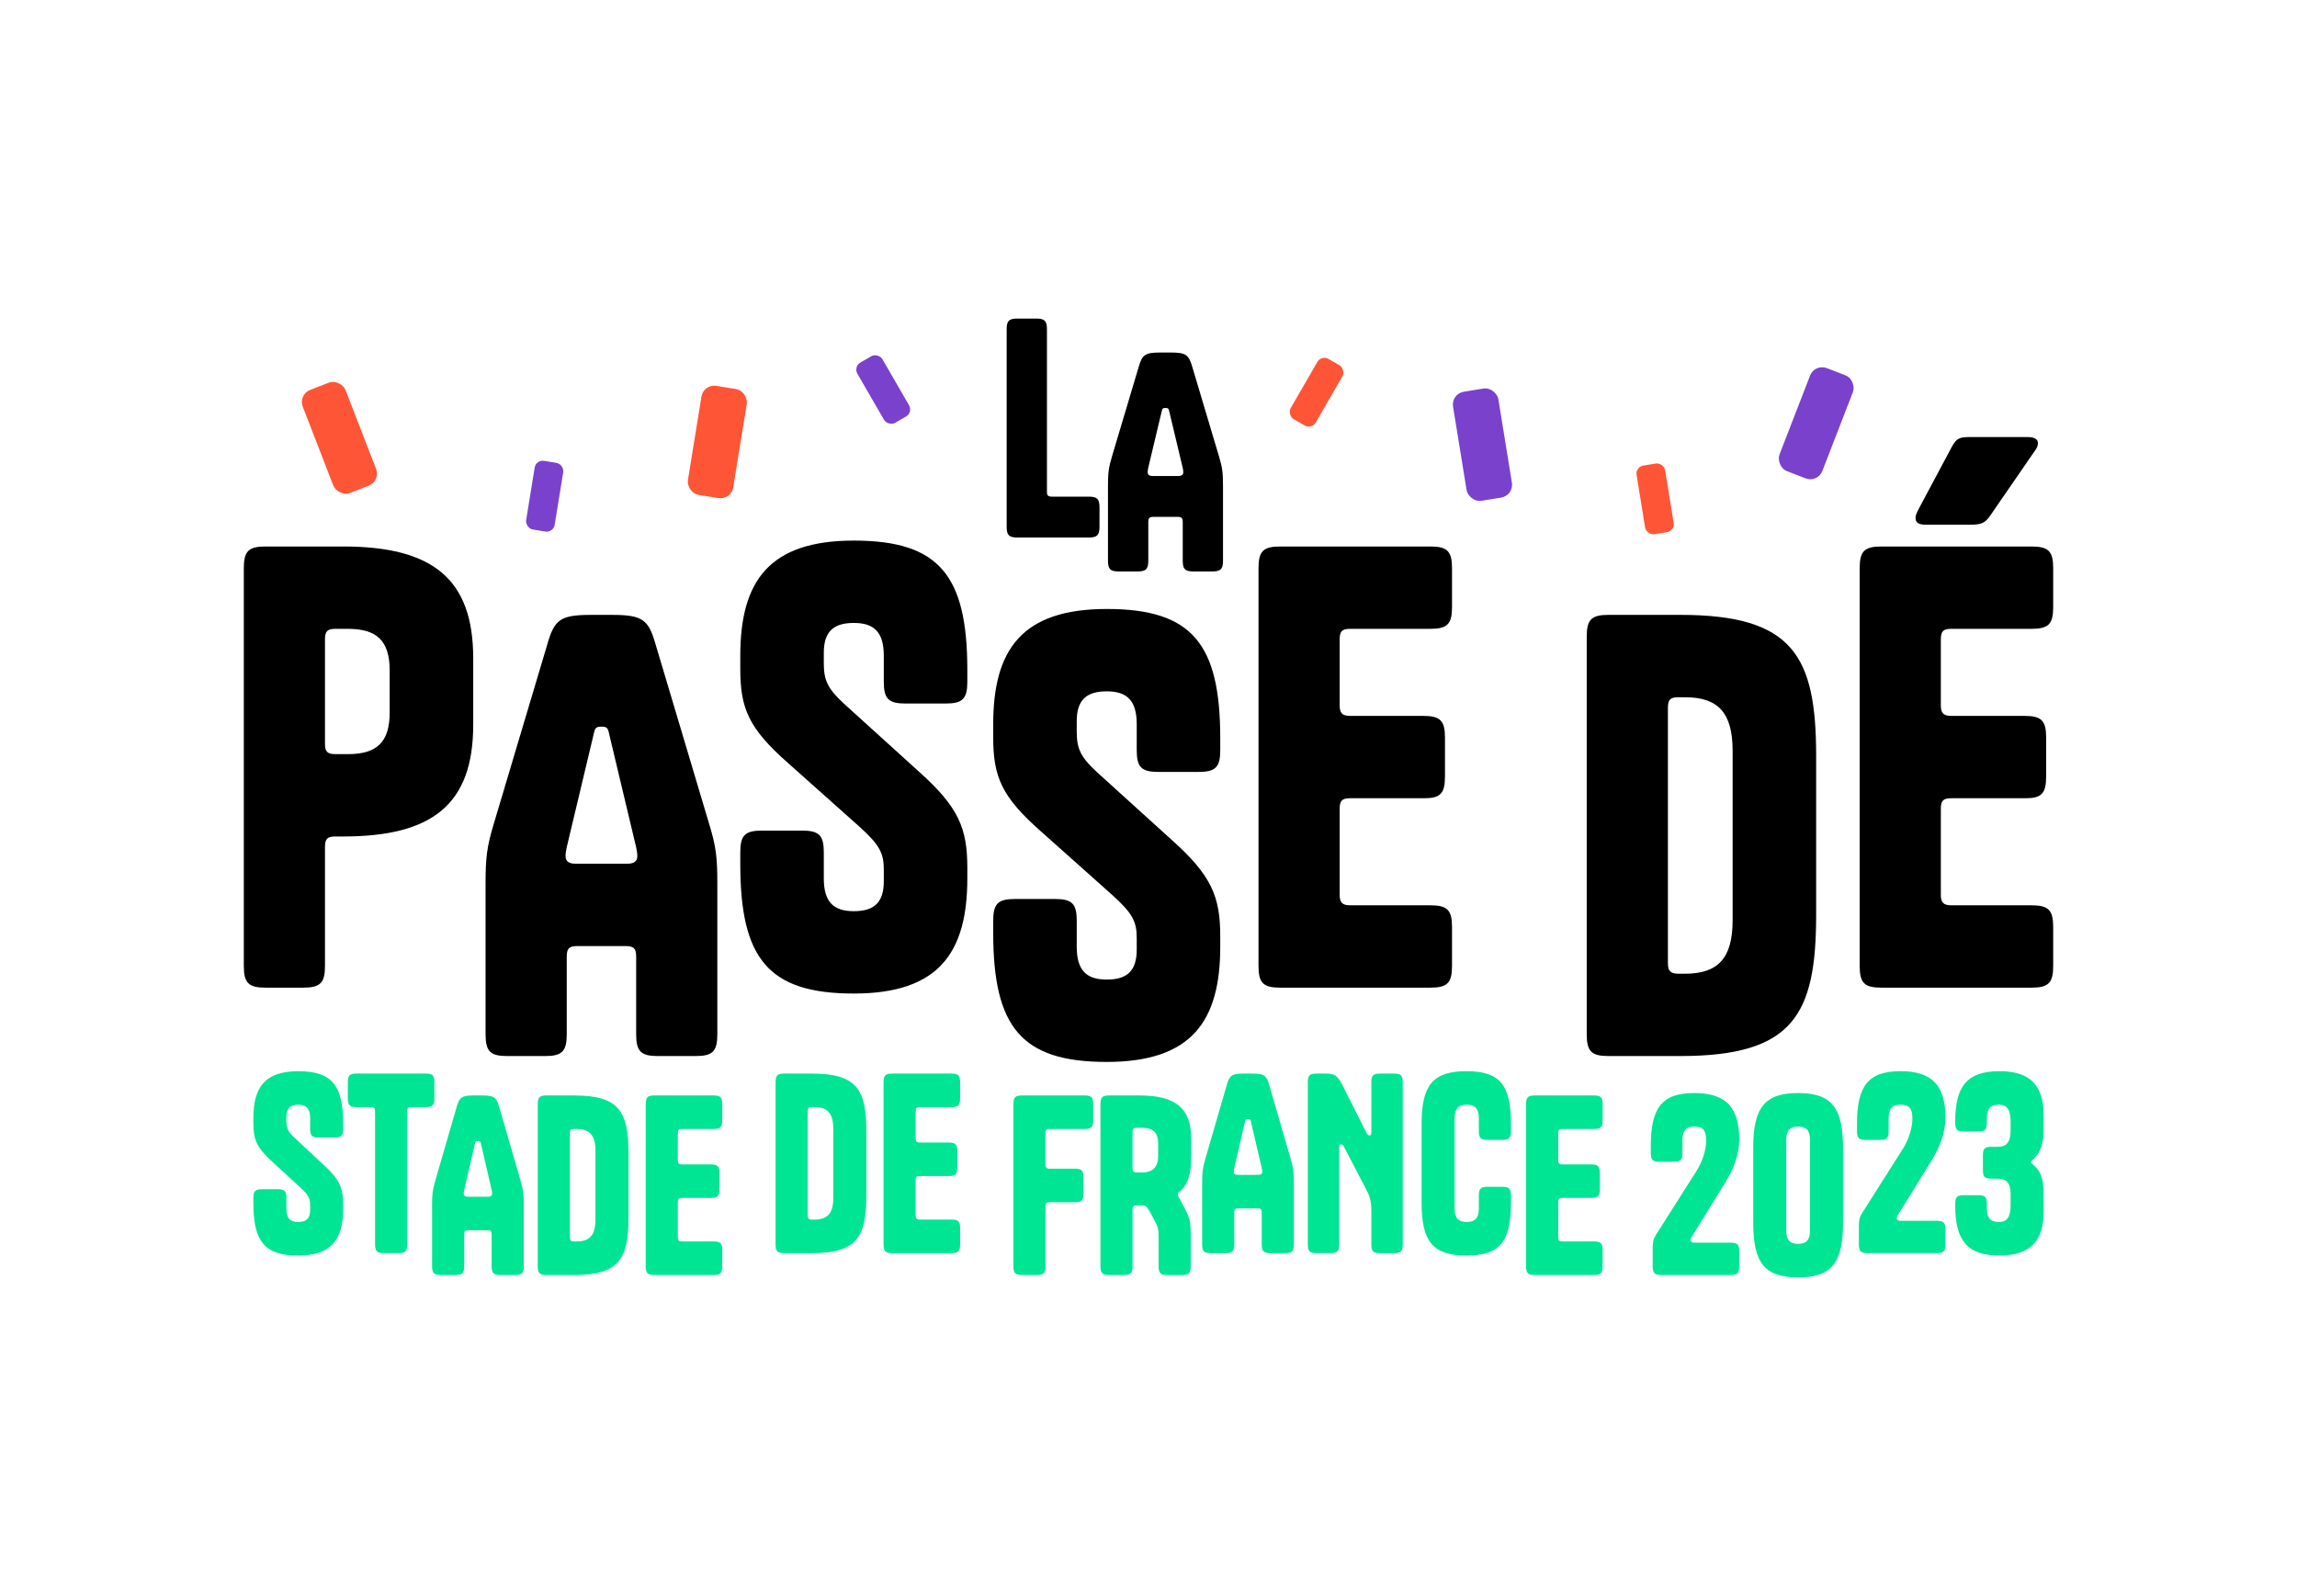
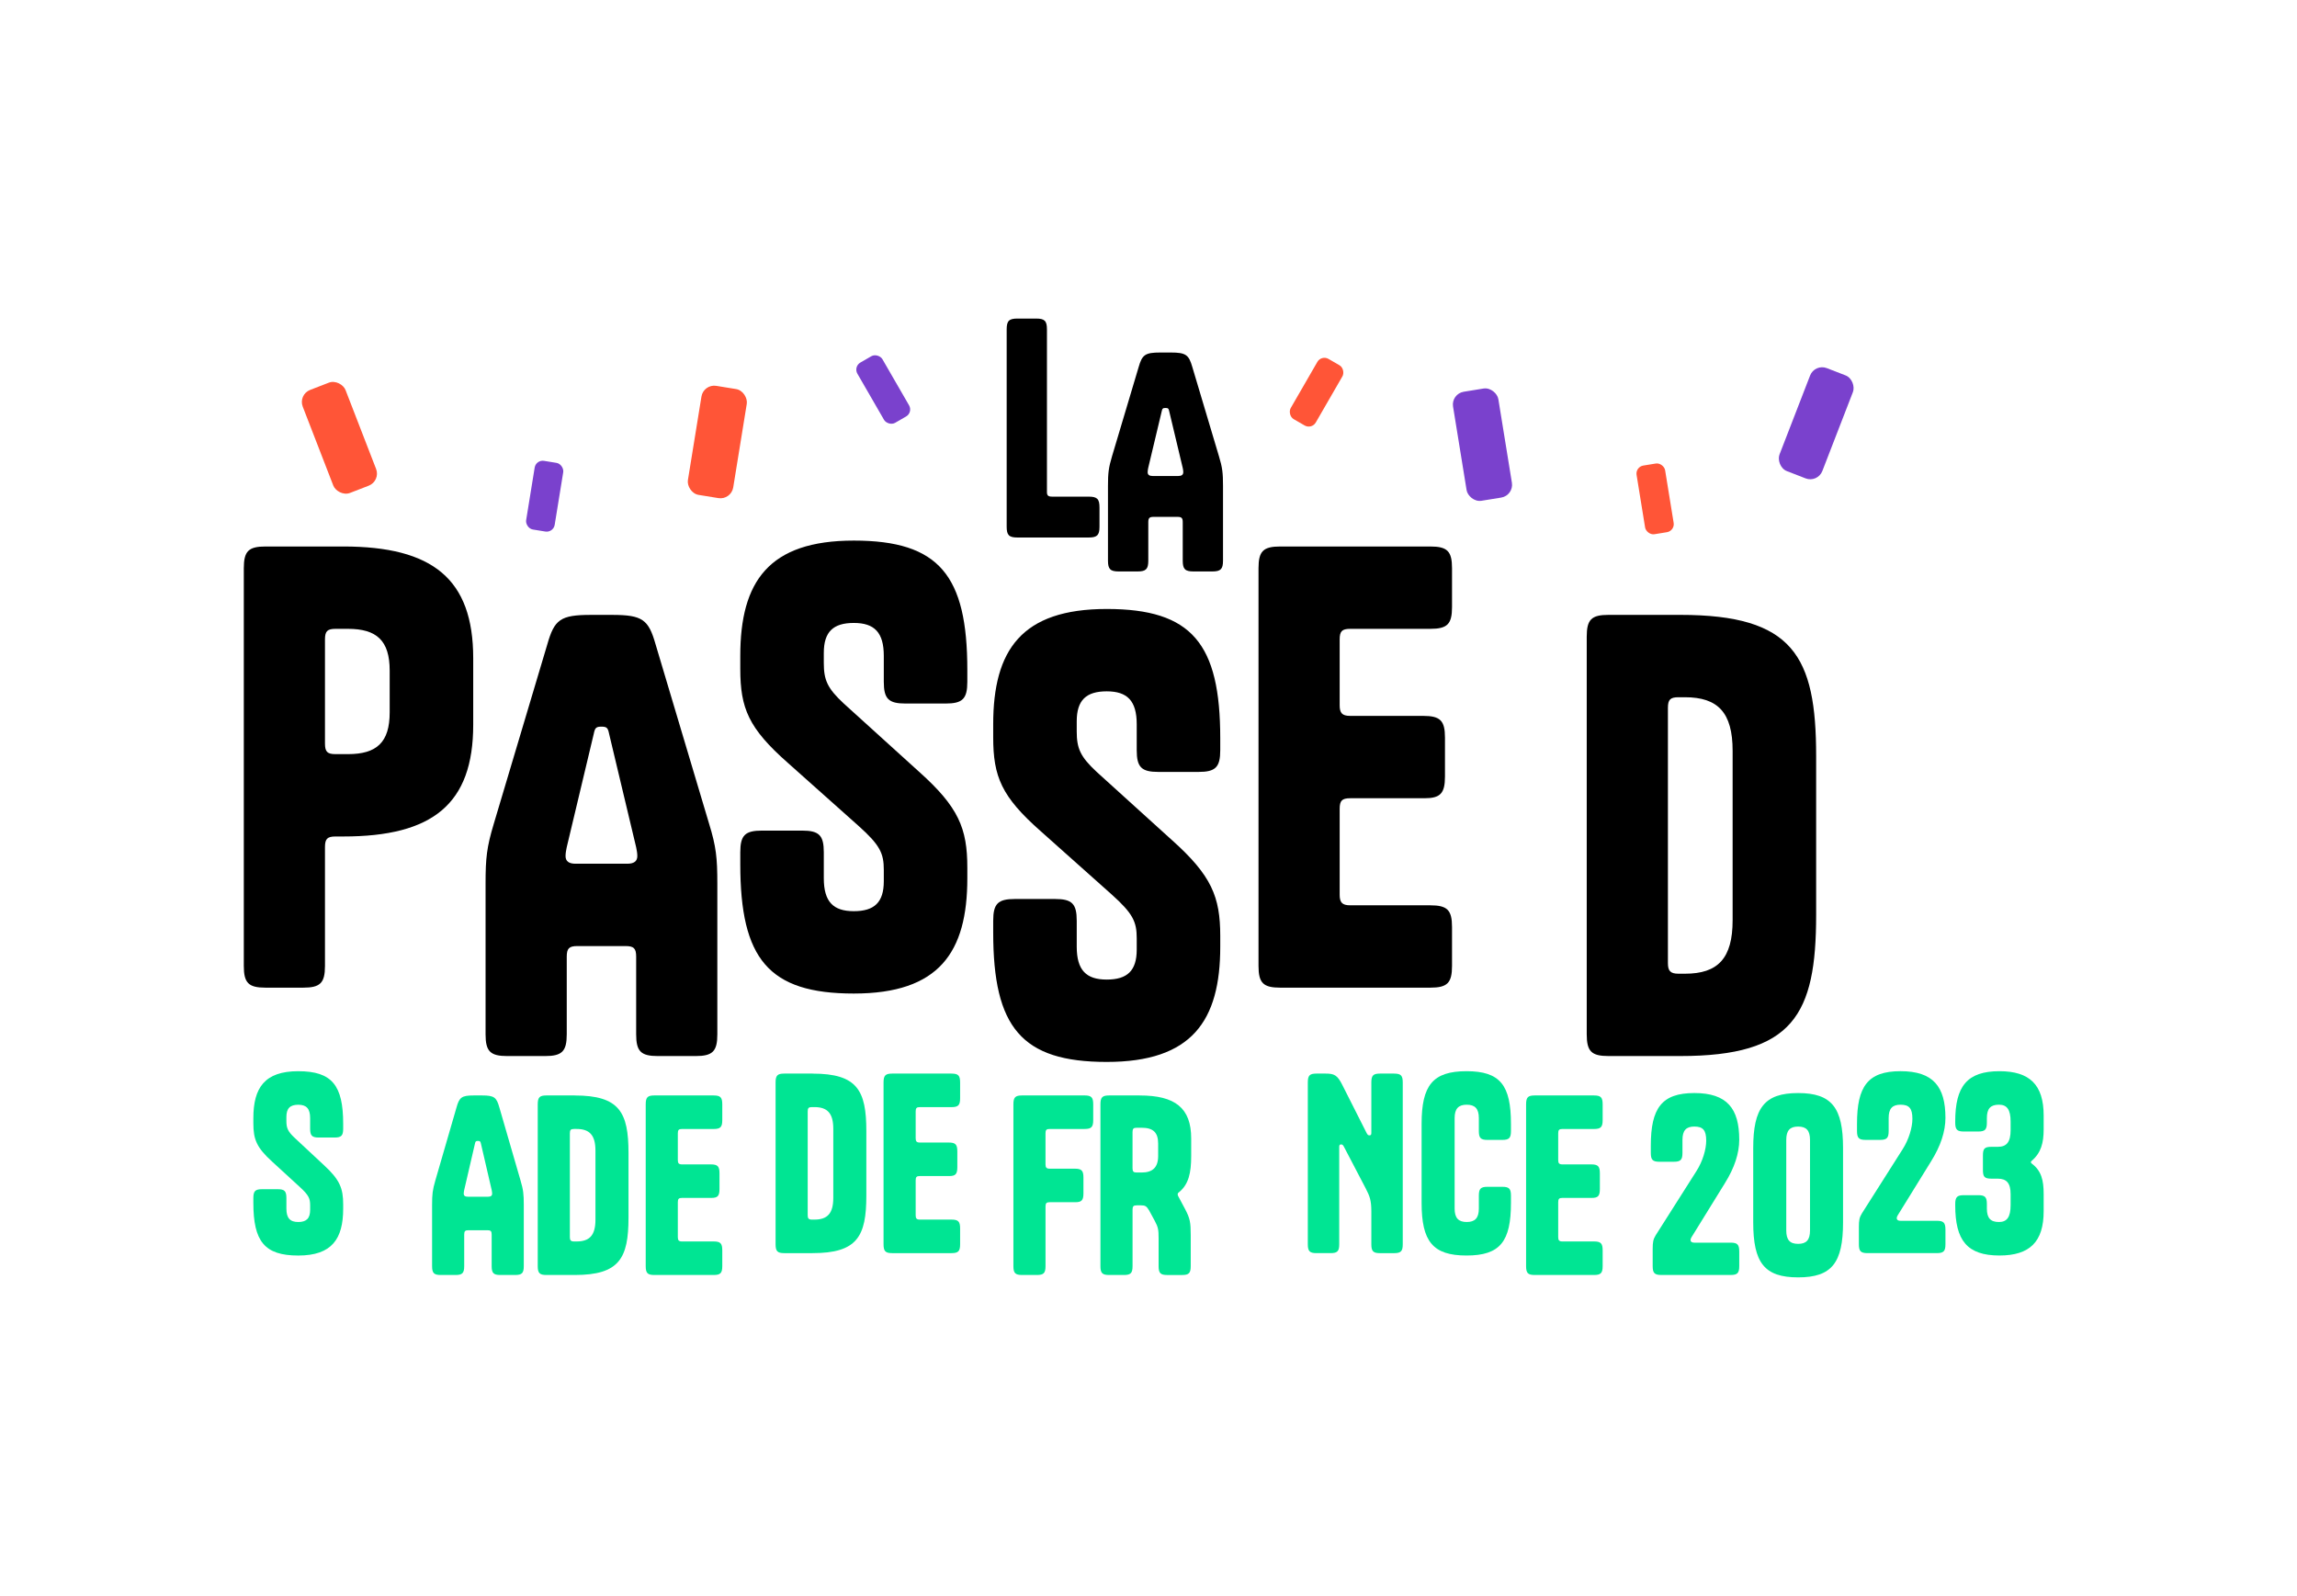
<svg xmlns="http://www.w3.org/2000/svg" id="Calque_2" data-name="Calque 2" viewBox="0 0 1366 949.05">
  <defs>
    <style>
      .cls-1 {
        fill: #00e593;
      }

      .cls-2 {
        fill: #ff5537;
      }

      .cls-3 {
        fill: #fff;
      }

      .cls-4 {
        fill: #7a41cd;
      }
    </style>
  </defs>
  <g id="Calque_1-2" data-name="Calque 1">
    <rect class="cls-3" width="1366" height="949.05" />
    <g>
      <g>
        <path d="m625.74,295.34h21.7c5.03,0,6.42,1.39,6.42,6.42v11.46c0,5.03-1.39,6.42-6.42,6.42h-42.36c-5.03,0-6.42-1.39-6.42-6.42v-117.36c0-5.03,1.39-6.42,6.42-6.42h11.11c5.03,0,6.42,1.39,6.42,6.42v96.7c0,2.08.69,2.78,3.12,2.78Z" />
        <path d="m676.43,339.83h-11.11c-5.03,0-6.42-1.39-6.42-6.42v-44.44c0-7.64.35-10.76,2.43-17.71l15.8-52.95c2.08-7.29,3.82-8.68,12.85-8.68h6.25c9.03,0,10.76,1.39,12.85,8.68l15.8,52.95c2.08,6.77,2.43,10.07,2.43,17.71v44.44c0,5.03-1.39,6.42-6.42,6.42h-11.11c-5.03,0-6.42-1.39-6.42-6.42v-22.92c0-2.43-.69-3.12-3.12-3.12h-14.24c-2.43,0-3.12.69-3.12,3.12v22.92c0,5.03-1.39,6.42-6.42,6.42Zm27.26-59.03c0-.87-.17-1.74-.35-2.6l-7.99-33.51c-.35-1.74-.69-2.08-2.26-2.08s-1.91.35-2.26,2.08l-7.99,33.51c-.17.87-.35,1.74-.35,2.6,0,1.56,1.04,2.26,2.95,2.26h15.28c1.91,0,2.95-.69,2.95-2.26Z" />
        <path d="m199.56,497.43c-4.9,0-6.3,1.4-6.3,6.3v70.66c0,10.15-2.8,12.94-12.94,12.94h-22.39c-10.15,0-12.94-2.8-12.94-12.94v-236.47c0-10.15,2.8-12.94,12.94-12.94h46.18c53.17,0,77.31,19.24,77.31,66.46v39.53c0,47.22-24.14,66.46-77.31,66.46h-4.55Zm-6.3-55.27c0,4.9,1.4,6.3,6.3,6.3h7.34c17.14,0,24.84-7,24.84-24.83v-24.84c0-17.84-7.69-24.84-24.84-24.84h-7.34c-4.9,0-6.3,1.4-6.3,6.3v61.92Z" />
        <path d="m324.09,628.01h-22.39c-10.14,0-12.94-2.8-12.94-12.94v-89.55c0-15.39.7-21.69,4.9-35.68l31.83-106.69c4.2-14.69,7.7-17.49,25.89-17.49h12.59c18.19,0,21.69,2.8,25.89,17.49l31.83,106.69c4.2,13.64,4.9,20.29,4.9,35.68v89.55c0,10.15-2.8,12.94-12.94,12.94h-22.39c-10.14,0-12.94-2.8-12.94-12.94v-46.17c0-4.9-1.4-6.3-6.3-6.3h-28.68c-4.9,0-6.3,1.4-6.3,6.3v46.17c0,10.15-2.8,12.94-12.94,12.94Zm54.92-118.93c0-1.75-.35-3.5-.7-5.25l-16.09-67.51c-.7-3.5-1.4-4.2-4.55-4.2s-3.85.7-4.55,4.2l-16.09,67.51c-.35,1.75-.7,3.5-.7,5.25,0,3.15,2.1,4.55,5.95,4.55h30.78c3.85,0,5.95-1.4,5.95-4.55Z" />
        <path d="m546.58,458.95c23.44,20.99,28.68,33.58,28.68,57.02v6.3c0,44.07-16.79,68.56-67.51,68.56s-67.51-20.64-67.51-76.96v-7c0-10.14,2.8-12.94,12.94-12.94h23.79c10.15,0,12.94,2.8,12.94,12.94v15.39c0,13.99,5.6,19.59,17.84,19.59s17.84-5.25,17.84-17.84v-6.65c0-9.79-2.1-14.69-15.04-26.24l-41.98-37.43c-23.44-20.64-28.33-32.53-28.33-55.97v-7.69c0-44.08,16.79-68.56,67.51-68.56s67.51,20.64,67.51,76.96v7c0,10.15-2.8,12.94-12.94,12.94h-23.79c-10.15,0-12.94-2.8-12.94-12.94v-15.39c0-13.99-5.6-19.59-17.84-19.59s-17.84,5.25-17.84,17.84v5.95c0,10.15,2.1,15.04,11.9,24.14l44.78,40.58Z" />
        <path d="m696.99,499.62c23.44,20.99,28.68,33.58,28.68,57.02v6.3c0,44.07-16.79,68.56-67.51,68.56s-67.51-20.64-67.51-76.96v-7c0-10.14,2.8-12.94,12.94-12.94h23.79c10.14,0,12.94,2.8,12.94,12.94v15.39c0,13.99,5.6,19.59,17.84,19.59s17.84-5.25,17.84-17.84v-6.65c0-9.79-2.1-14.69-15.04-26.24l-41.98-37.43c-23.44-20.64-28.33-32.53-28.33-55.97v-7.69c0-44.08,16.79-68.56,67.51-68.56s67.51,20.64,67.51,76.96v7c0,10.15-2.8,12.94-12.94,12.94h-23.79c-10.15,0-12.94-2.8-12.94-12.94v-15.39c0-13.99-5.6-19.59-17.84-19.59s-17.84,5.25-17.84,17.84v5.95c0,10.15,2.1,15.04,11.89,24.14l44.78,40.58Z" />
        <path d="m796.69,419.42c0,4.55,1.4,6.3,6.3,6.3h43.38c10.15,0,12.94,2.8,12.94,12.94v23.09c0,10.15-2.8,12.94-12.24,12.94h-44.08c-4.9,0-6.3,1.4-6.3,6.3v51.07c0,4.55,1.4,6.3,6.3,6.3h47.57c10.14,0,12.94,2.8,12.94,12.94v23.09c0,10.15-2.8,12.94-12.94,12.94h-89.2c-10.15,0-12.94-2.8-12.94-12.94v-236.47c0-10.15,2.8-12.94,12.94-12.94h89.2c10.14,0,12.94,2.8,12.94,12.94v23.09c0,10.15-2.8,12.94-12.94,12.94h-47.57c-4.9,0-6.3,1.4-6.3,6.3v39.18Z" />
        <path d="m1080.04,449.6v94.45c0,59.47-13.64,83.95-80.81,83.95h-42.68c-10.15,0-12.94-2.8-12.94-12.94v-236.47c0-10.15,2.8-12.94,12.94-12.94h42.68c67.16,0,80.81,24.49,80.81,83.95Zm-88.15-28.68v151.82c0,4.55,1.4,6.3,6.3,6.3h3.85c19.59,0,28.33-9.09,28.33-31.83v-100.75c0-22.74-8.75-31.83-28.33-31.83h-3.85c-4.9,0-6.3,1.4-6.3,6.3Z" />
-         <path d="m1154.2,419.42c0,4.55,1.4,6.3,6.3,6.3h43.38c10.15,0,12.94,2.8,12.94,12.94v23.09c0,10.15-2.8,12.94-12.24,12.94h-44.08c-4.9,0-6.3,1.4-6.3,6.3v51.07c0,4.55,1.4,6.3,6.3,6.3h47.57c10.14,0,12.94,2.8,12.94,12.94v23.09c0,10.15-2.8,12.94-12.94,12.94h-89.2c-10.15,0-12.94-2.8-12.94-12.94v-236.47c0-10.15,2.8-12.94,12.94-12.94h89.2c10.14,0,12.94,2.8,12.94,12.94v23.09c0,10.15-2.8,12.94-12.94,12.94h-47.57c-4.9,0-6.3,1.4-6.3,6.3v39.18Zm6.65-153.92c2.8-4.9,4.2-5.6,11.19-5.6h33.58c4.9,0,6.3,1.75,6.3,3.5s-.35,2.8-2.45,5.6l-25.54,37.08c-3.5,5.25-5.6,5.95-12.94,5.95h-25.54c-4.9,0-6.3-1.4-6.3-4.2,0-1.4.7-2.8,2.1-5.6l19.59-36.73Z" />
      </g>
      <g>
        <path class="cls-1" d="m177.38,637.01c-20.07,0-26.71,9.96-26.71,27.9v3.13c0,9.54,1.94,14.38,11.21,22.78l16.61,15.23c5.12,4.7,5.95,6.69,5.95,10.68v2.7c0,5.12-2.21,7.26-7.06,7.26s-7.06-2.28-7.06-7.97v-6.26c0-4.13-1.11-5.27-5.12-5.27h-9.41c-4.01,0-5.12,1.14-5.12,5.27v2.85c0,22.92,6.64,31.32,26.71,31.32s26.71-9.96,26.71-27.9v-2.56c0-9.54-2.08-14.66-11.35-23.2l-17.71-16.51c-3.88-3.7-4.71-5.69-4.71-9.82v-2.42c0-5.12,2.21-7.26,7.06-7.26s7.06,2.28,7.06,7.97v6.26c0,4.13,1.11,5.27,5.12,5.27h9.41c4.01,0,5.12-1.14,5.12-5.27v-2.85c0-22.92-6.64-31.32-26.71-31.32Z" />
-         <path class="cls-1" d="m258.34,653.09v-9.4c0-4.13-1.11-5.27-5.12-5.27h-41.24c-4.01,0-5.12,1.14-5.12,5.27v9.4c0,4.13,1.11,5.27,5.12,5.27h8.58c1.94,0,2.49.57,2.49,2.56v79c0,4.13,1.11,5.27,5.12,5.27h8.86c4.01,0,5.12-1.14,5.12-5.27v-79c0-1.99.55-2.56,2.49-2.56h8.58c4.01,0,5.12-1.14,5.12-5.27Z" />
        <path class="cls-1" d="m296.95,658.55c-1.66-5.98-3.04-7.12-10.24-7.12h-4.98c-7.2,0-8.58,1.14-10.24,7.12l-12.59,43.42c-1.66,5.69-1.94,8.26-1.94,14.52v36.44c0,4.13,1.11,5.27,5.12,5.27h8.86c4.01,0,5.12-1.14,5.12-5.27v-18.79c0-1.99.55-2.56,2.49-2.56h11.35c1.94,0,2.49.57,2.49,2.56v18.79c0,4.13,1.11,5.27,5.12,5.27h8.86c4.01,0,5.12-1.14,5.12-5.27v-36.44c0-6.26-.28-8.97-1.94-14.52l-12.59-43.42Zm-6.64,53.1h-12.18c-1.52,0-2.35-.57-2.35-1.85,0-.71.14-1.42.28-2.14l6.37-27.47c.28-1.42.55-1.71,1.8-1.71s1.52.29,1.8,1.71l6.37,27.47c.14.71.28,1.42.28,2.14,0,1.28-.83,1.85-2.35,1.85Z" />
        <path class="cls-1" d="m341.79,651.43h-16.88c-4.01,0-5.12,1.14-5.12,5.27v96.23c0,4.13,1.11,5.27,5.12,5.27h16.88c26.57,0,31.97-9.96,31.97-34.16v-38.43c0-24.2-5.4-34.16-31.97-34.16Zm12.32,73.88c0,9.25-3.46,12.95-11.21,12.95h-1.52c-1.94,0-2.49-.71-2.49-2.56v-61.78c0-1.99.55-2.56,2.49-2.56h1.52c7.75,0,11.21,3.7,11.21,12.95v41Z" />
        <path class="cls-1" d="m424.41,651.43h-35.29c-4.01,0-5.12,1.14-5.12,5.27v96.23c0,4.13,1.11,5.27,5.12,5.27h35.29c4.01,0,5.12-1.14,5.12-5.27v-9.4c0-4.13-1.11-5.27-5.12-5.27h-18.82c-1.94,0-2.49-.71-2.49-2.56v-20.78c0-1.99.55-2.56,2.49-2.56h17.44c3.74,0,4.84-1.14,4.84-5.27v-9.39c0-4.13-1.11-5.27-5.12-5.27h-17.16c-1.94,0-2.49-.71-2.49-2.56v-15.94c0-1.99.55-2.56,2.49-2.56h18.82c4.01,0,5.12-1.14,5.12-5.27v-9.4c0-4.13-1.11-5.27-5.12-5.27Z" />
        <path class="cls-1" d="m483.23,638.43h-16.88c-4.01,0-5.12,1.14-5.12,5.27v96.23c0,4.13,1.11,5.27,5.12,5.27h16.88c26.57,0,31.97-9.96,31.97-34.16v-38.43c0-24.2-5.4-34.16-31.97-34.16Zm12.32,73.88c0,9.25-3.46,12.95-11.21,12.95h-1.52c-1.94,0-2.49-.71-2.49-2.56v-61.78c0-1.99.55-2.56,2.49-2.56h1.52c7.75,0,11.21,3.7,11.21,12.95v41Z" />
        <path class="cls-1" d="m565.85,638.43h-35.29c-4.01,0-5.12,1.14-5.12,5.27v96.23c0,4.13,1.11,5.27,5.12,5.27h35.29c4.01,0,5.12-1.14,5.12-5.27v-9.4c0-4.13-1.11-5.27-5.12-5.27h-18.82c-1.94,0-2.49-.71-2.49-2.56v-20.78c0-1.99.55-2.56,2.49-2.56h17.44c3.74,0,4.84-1.14,4.84-5.27v-9.39c0-4.13-1.11-5.27-5.12-5.27h-17.16c-1.94,0-2.49-.71-2.49-2.56v-15.94c0-1.99.55-2.56,2.49-2.56h18.82c4.01,0,5.12-1.14,5.12-5.27v-9.4c0-4.13-1.11-5.27-5.12-5.27Z" />
        <path class="cls-1" d="m645.01,651.43h-37.23c-4.01,0-5.12,1.14-5.12,5.27v96.23c0,4.13,1.11,5.27,5.12,5.27h8.86c4.01,0,5.12-1.14,5.12-5.27v-35.45c0-1.99.55-2.56,2.49-2.56h15.22c3.74,0,4.84-1.14,4.84-5.27v-9.4c0-4.13-1.11-5.27-5.12-5.27h-14.95c-1.94,0-2.49-.71-2.49-2.56v-18.5c0-1.99.55-2.56,2.49-2.56h20.76c4.01,0,5.12-1.14,5.12-5.27v-9.4c0-4.13-1.11-5.27-5.12-5.27Z" />
        <path class="cls-1" d="m677.81,651.43h-18.27c-4.01,0-5.12,1.14-5.12,5.27v96.23c0,4.13,1.11,5.27,5.12,5.27h8.86c4.01,0,5.12-1.14,5.12-5.27v-33.59c0-1.99.55-2.56,2.49-2.56h2.49c2.49,0,3.32.43,4.84,2.99l3.32,6.12c2.08,3.84,2.35,5.41,2.35,10.39v16.66c0,4.13,1.11,5.27,5.12,5.27h8.86c4.01,0,5.12-1.14,5.12-5.27v-18.51c0-7.54-.42-9.82-3.32-15.37l-3.88-7.26c-.42-.71-.55-1.14-.55-1.57s.14-.85.83-1.28c5.67-4.7,7.2-11.39,7.2-21.64v-10.25c0-18.22-9.55-25.62-30.59-25.62Zm10.93,36.01c0,6.83-3.32,9.82-9.83,9.82h-2.91c-1.94,0-2.49-.57-2.49-2.56v-21.5c0-1.99.55-2.56,2.49-2.56h2.91c6.78,0,9.83,2.71,9.83,9.4v7.4Z" />
-         <path class="cls-1" d="m754.9,645.55c-1.66-5.98-3.04-7.12-10.24-7.12h-4.98c-7.2,0-8.58,1.14-10.24,7.12l-12.59,43.42c-1.66,5.69-1.94,8.26-1.94,14.52v36.44c0,4.13,1.11,5.27,5.12,5.27h8.86c4.01,0,5.12-1.14,5.12-5.27v-18.79c0-1.99.55-2.56,2.49-2.56h11.35c1.94,0,2.49.57,2.49,2.56v18.79c0,4.13,1.11,5.27,5.12,5.27h8.86c4.01,0,5.12-1.14,5.12-5.27v-36.44c0-6.26-.28-8.97-1.94-14.52l-12.59-43.42Zm-6.64,53.1h-12.18c-1.52,0-2.35-.57-2.35-1.85,0-.71.14-1.42.28-2.14l6.37-27.47c.28-1.42.55-1.71,1.8-1.71s1.52.29,1.8,1.71l6.37,27.47c.14.71.28,1.42.28,2.14,0,1.28-.83,1.85-2.35,1.85Z" />
        <path class="cls-1" d="m829.08,638.43h-8.44c-4.01,0-5.12,1.14-5.12,5.27v30.04c0,1-.28,1.42-1.11,1.42s-1.11-.28-1.8-1.57l-14.39-28.47c-2.91-5.84-4.84-6.69-9.96-6.69h-5.4c-4.01,0-5.12,1.14-5.12,5.27v96.23c0,4.13,1.11,5.27,5.12,5.27h8.44c4.01,0,5.12-1.14,5.12-5.27v-57.94c0-1,.28-1.42,1.11-1.42s1.11.29,1.8,1.57l12.87,24.63c2.35,4.56,3.32,6.98,3.32,13.67v19.5c0,4.13,1.11,5.27,5.12,5.27h8.44c4.01,0,5.12-1.14,5.12-5.27v-96.23c0-4.13-1.11-5.27-5.12-5.27Z" />
        <path class="cls-1" d="m872.12,637.01c-20.07,0-26.71,8.4-26.71,31.32v46.97c0,22.92,6.64,31.32,26.71,31.32s26.43-8.4,26.43-31.32v-4.27c0-4.13-1.11-5.27-5.12-5.27h-8.86c-4.01,0-5.12,1.14-5.12,5.27v7.69c0,5.69-2.35,7.97-7.2,7.97s-7.2-2.28-7.2-7.97v-53.81c0-5.69,2.35-7.97,7.2-7.97s7.2,2.28,7.2,7.97v7.69c0,4.13,1.11,5.27,5.12,5.27h8.86c4.01,0,5.12-1.14,5.12-5.27v-4.27c0-22.92-6.37-31.32-26.43-31.32Z" />
        <path class="cls-1" d="m947.96,651.43h-35.29c-4.01,0-5.12,1.14-5.12,5.27v96.23c0,4.13,1.11,5.27,5.12,5.27h35.29c4.01,0,5.12-1.14,5.12-5.27v-9.4c0-4.13-1.11-5.27-5.12-5.27h-18.82c-1.94,0-2.49-.71-2.49-2.56v-20.78c0-1.99.55-2.56,2.49-2.56h17.44c3.74,0,4.84-1.14,4.84-5.27v-9.39c0-4.13-1.11-5.27-5.12-5.27h-17.16c-1.94,0-2.49-.71-2.49-2.56v-15.94c0-1.99.55-2.56,2.49-2.56h18.82c4.01,0,5.12-1.14,5.12-5.27v-9.4c0-4.13-1.11-5.27-5.12-5.27Z" />
        <path class="cls-1" d="m1025.73,703.67c5.81-9.25,8.58-17.94,8.58-25.91,0-18.5-7.2-27.76-26.71-27.76s-25.88,9.11-25.88,31.32v4.27c0,4.13,1.11,5.27,5.12,5.27h8.58c4.01,0,5.12-1.14,5.12-5.27v-7.69c0-5.69,2.21-7.97,7.06-7.97,5.12,0,7.06,2.14,7.06,8.4,0,5.12-2.08,12.24-5.81,18.08l-24.22,38.15c-1.52,2.42-1.8,4.27-1.8,8.11v10.25c0,4.13,1.11,5.27,5.12,5.27h41.24c4.01,0,5.12-1.14,5.12-5.27v-8.68c0-4.13-1.11-5.27-5.12-5.27h-21.59c-2.35,0-2.77-1.42-1.66-3.27l19.79-32.03Z" />
        <path class="cls-1" d="m1069.33,650.01c-20.07,0-26.71,8.83-26.71,32.74v44.13c0,24.06,6.64,32.74,26.71,32.74s26.71-8.68,26.71-32.74v-44.13c0-23.91-6.64-32.74-26.71-32.74Zm7.06,81.71c0,5.69-2.21,7.97-7.06,7.97s-7.06-2.28-7.06-7.97v-53.81c0-5.69,2.21-7.97,7.06-7.97s7.06,2.28,7.06,7.97v53.81Z" />
        <path class="cls-1" d="m1148.35,690.67c5.81-9.25,8.58-17.94,8.58-25.91,0-18.5-7.2-27.76-26.71-27.76s-25.88,9.11-25.88,31.32v4.27c0,4.13,1.11,5.27,5.12,5.27h8.58c4.01,0,5.12-1.14,5.12-5.27v-7.69c0-5.69,2.21-7.97,7.06-7.97,5.12,0,7.06,2.14,7.06,8.4,0,5.12-2.08,12.24-5.81,18.08l-24.22,38.15c-1.52,2.42-1.8,4.27-1.8,8.11v10.25c0,4.13,1.11,5.27,5.12,5.27h41.24c4.01,0,5.12-1.14,5.12-5.27v-8.68c0-4.13-1.11-5.27-5.12-5.27h-21.59c-2.35,0-2.77-1.42-1.66-3.27l19.79-32.03Z" />
        <path class="cls-1" d="m1215.34,671.6v-8.26c0-18.22-8.3-26.33-26.29-26.33-19.24,0-26.3,8.97-26.3,29.89v.71c0,4.13,1.11,5.27,5.12,5.27h8.58c4.01,0,5.12-1.14,5.12-5.27v-2.71c0-5.69,2.21-7.97,7.2-7.97,4.71,0,6.92,2.85,6.92,10.11v4.98c0,7.12-2.35,9.96-7.61,9.96h-3.74c-4.29,0-5.12,1.14-5.12,5.27v8.4c0,4.13.83,5.27,5.12,5.27h3.74c5.26,0,7.61,2.7,7.61,9.25v6.41c0,7.26-2.21,10.11-6.92,10.11-4.98,0-7.2-2.28-7.2-7.97v-2.71c0-4.13-1.11-5.27-5.12-5.27h-8.58c-4.01,0-5.12,1.14-5.12,5.27v.71c0,20.92,7.06,29.89,26.3,29.89,17.99,0,26.29-8.11,26.29-26.33v-10.25c0-8.26-1.38-13.81-7.06-18.08-.42-.43-.55-.57-.55-.85s.14-.43.55-.85c5.53-4.7,7.06-10.68,7.06-18.65Z" />
      </g>
      <rect class="cls-2" x="188.18" y="227.52" width="27.3" height="65.69" rx="7.68" ry="7.68" transform="translate(-80.39 90.44) rotate(-21.17)" />
      <rect class="cls-2" x="412.94" y="229.99" width="27.3" height="65.69" rx="7.68" ry="7.68" transform="translate(47.57 -64.89) rotate(9.21)" />
      <rect class="cls-4" x="315.32" y="274.39" width="17.2" height="41.37" rx="4.84" ry="4.84" transform="translate(51.4 -48.04) rotate(9.21)" />
      <rect class="cls-4" x="516.65" y="210.95" width="17.2" height="41.37" rx="4.84" ry="4.84" transform="translate(-45.45 293.66) rotate(-30)" />
      <rect class="cls-4" x="1066.38" y="218.91" width="27.3" height="65.69" rx="7.68" ry="7.68" transform="translate(1996.31 876.5) rotate(-158.83)" />
      <rect class="cls-4" x="867.95" y="231.58" width="27.3" height="65.69" rx="7.68" ry="7.68" transform="translate(1794.17 384.34) rotate(170.79)" />
      <rect class="cls-2" x="975.67" y="275.98" width="17.2" height="41.37" rx="4.84" ry="4.84" transform="translate(2003.34 431.97) rotate(170.79)" />
      <rect class="cls-2" x="774.35" y="212.54" width="17.2" height="41.37" rx="4.84" ry="4.84" transform="translate(1344.39 826.68) rotate(-150)" />
    </g>
  </g>
</svg>